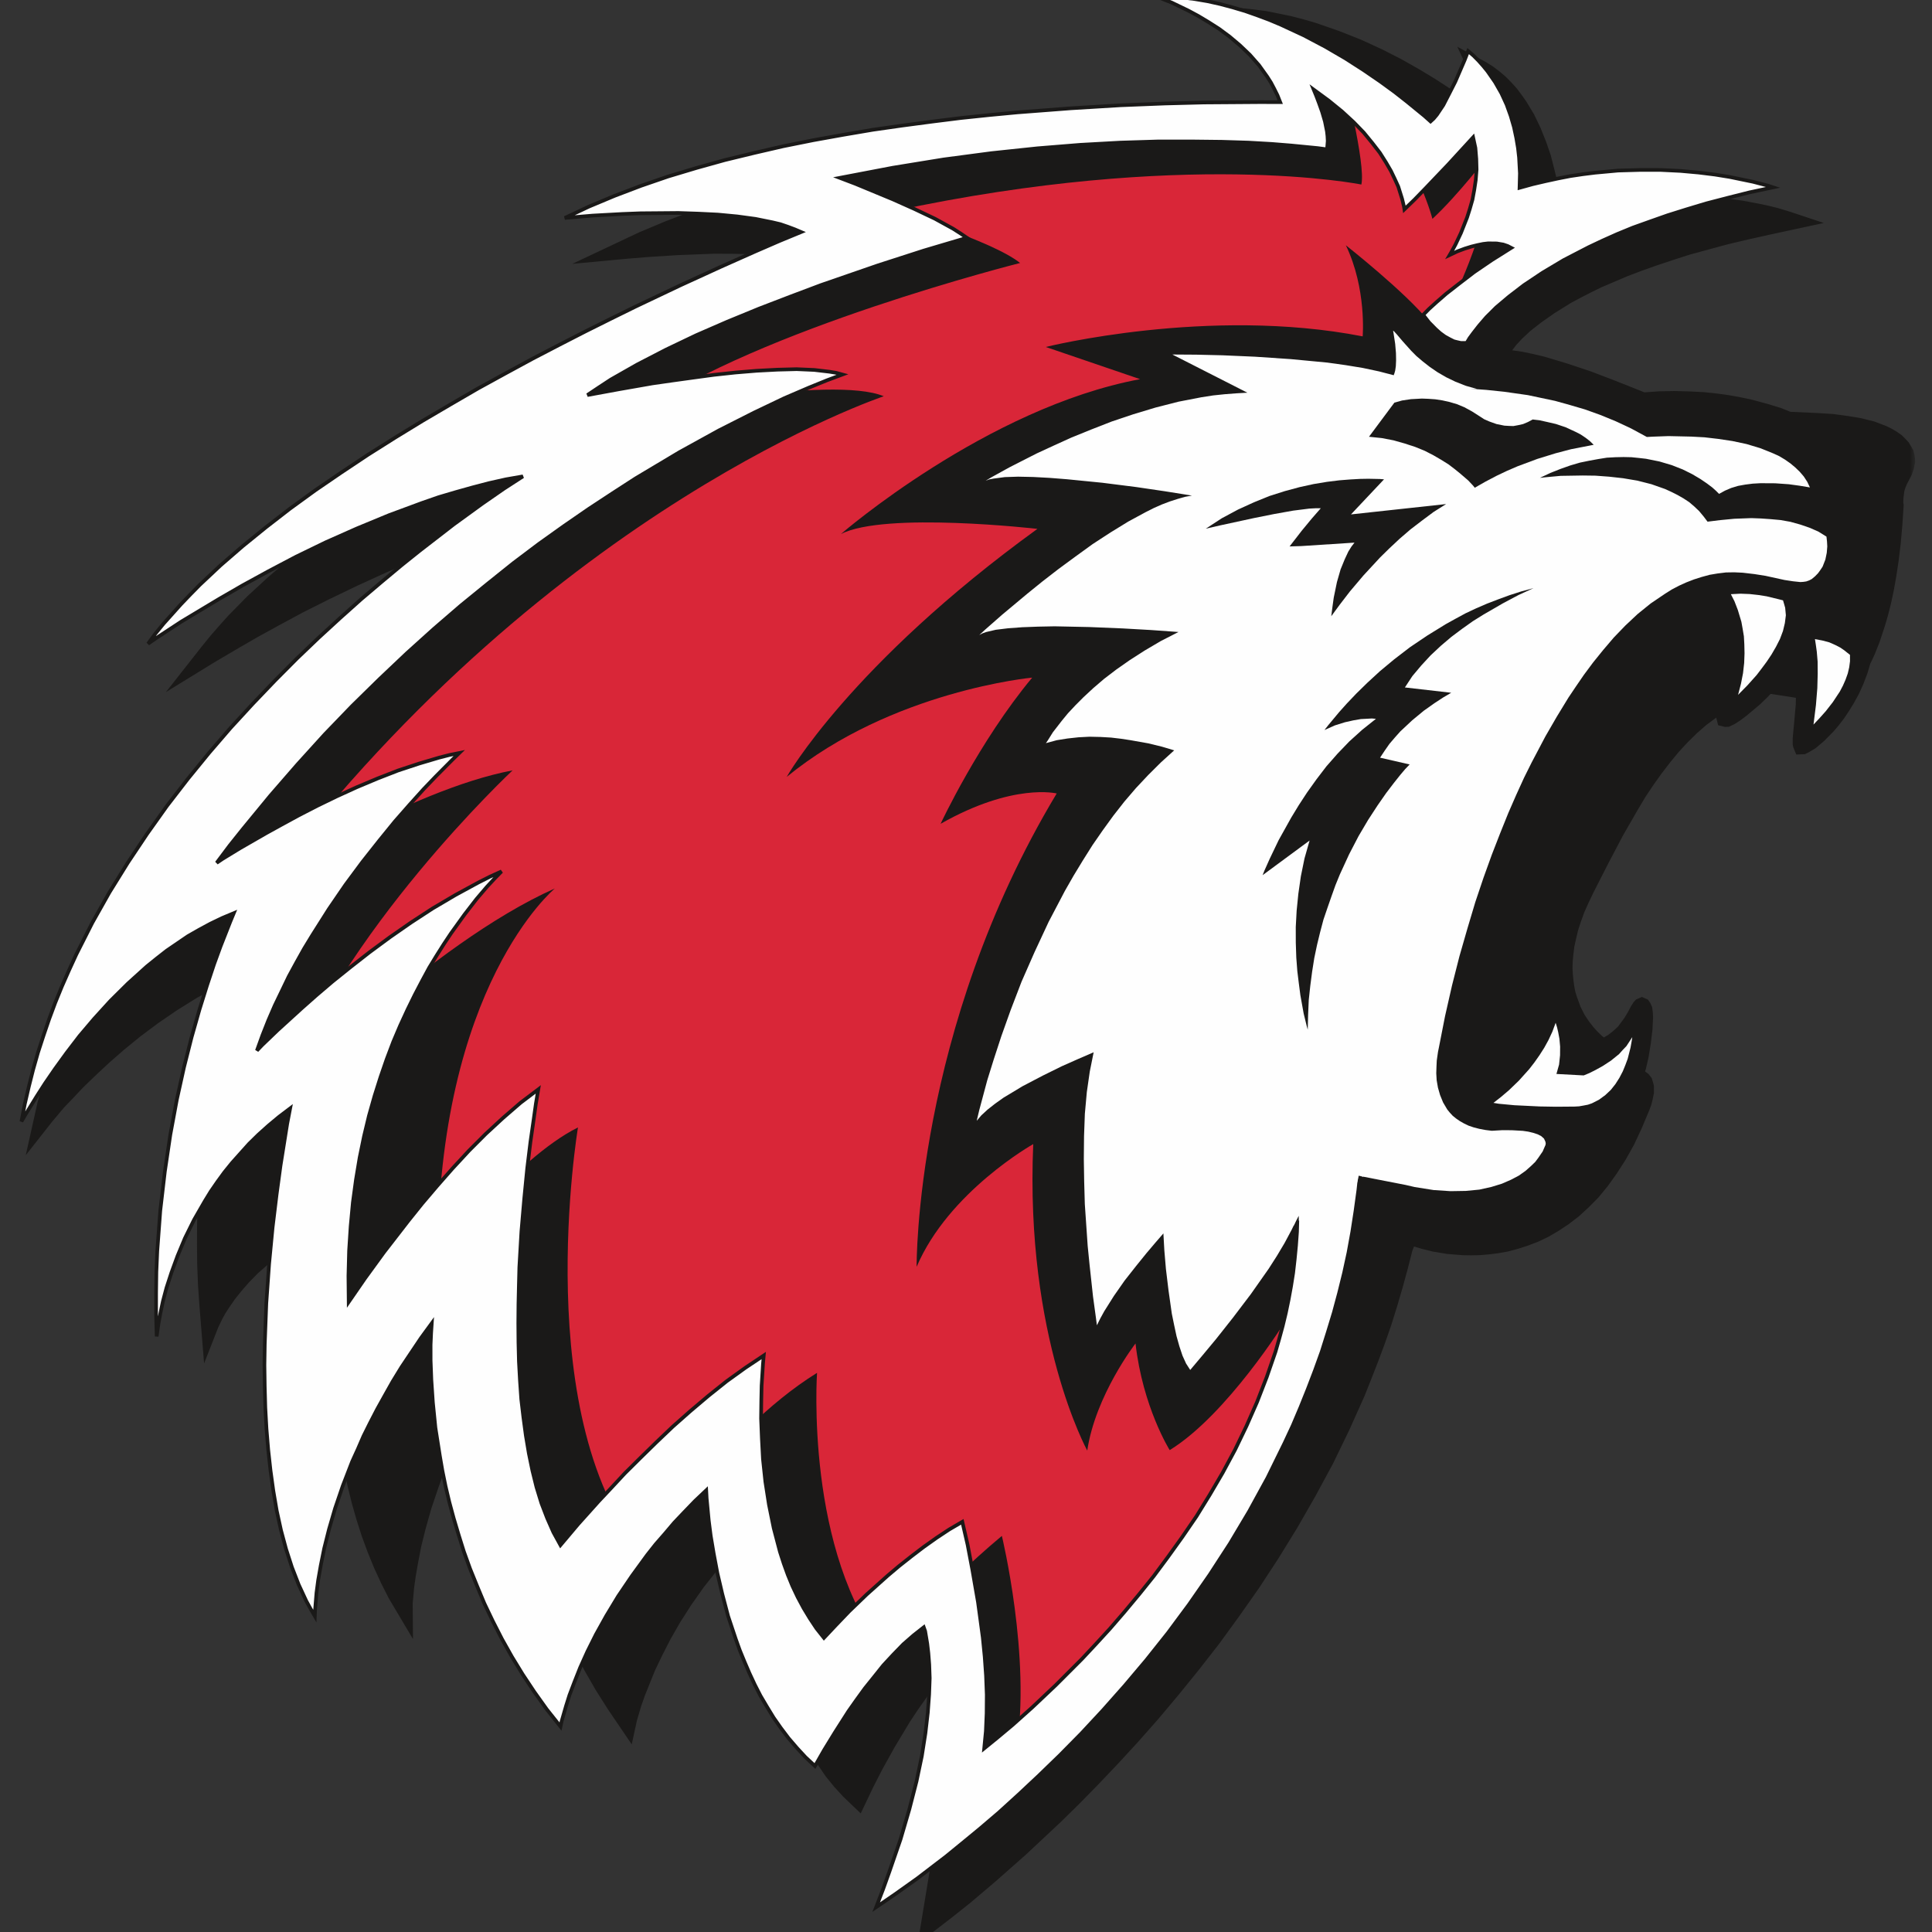
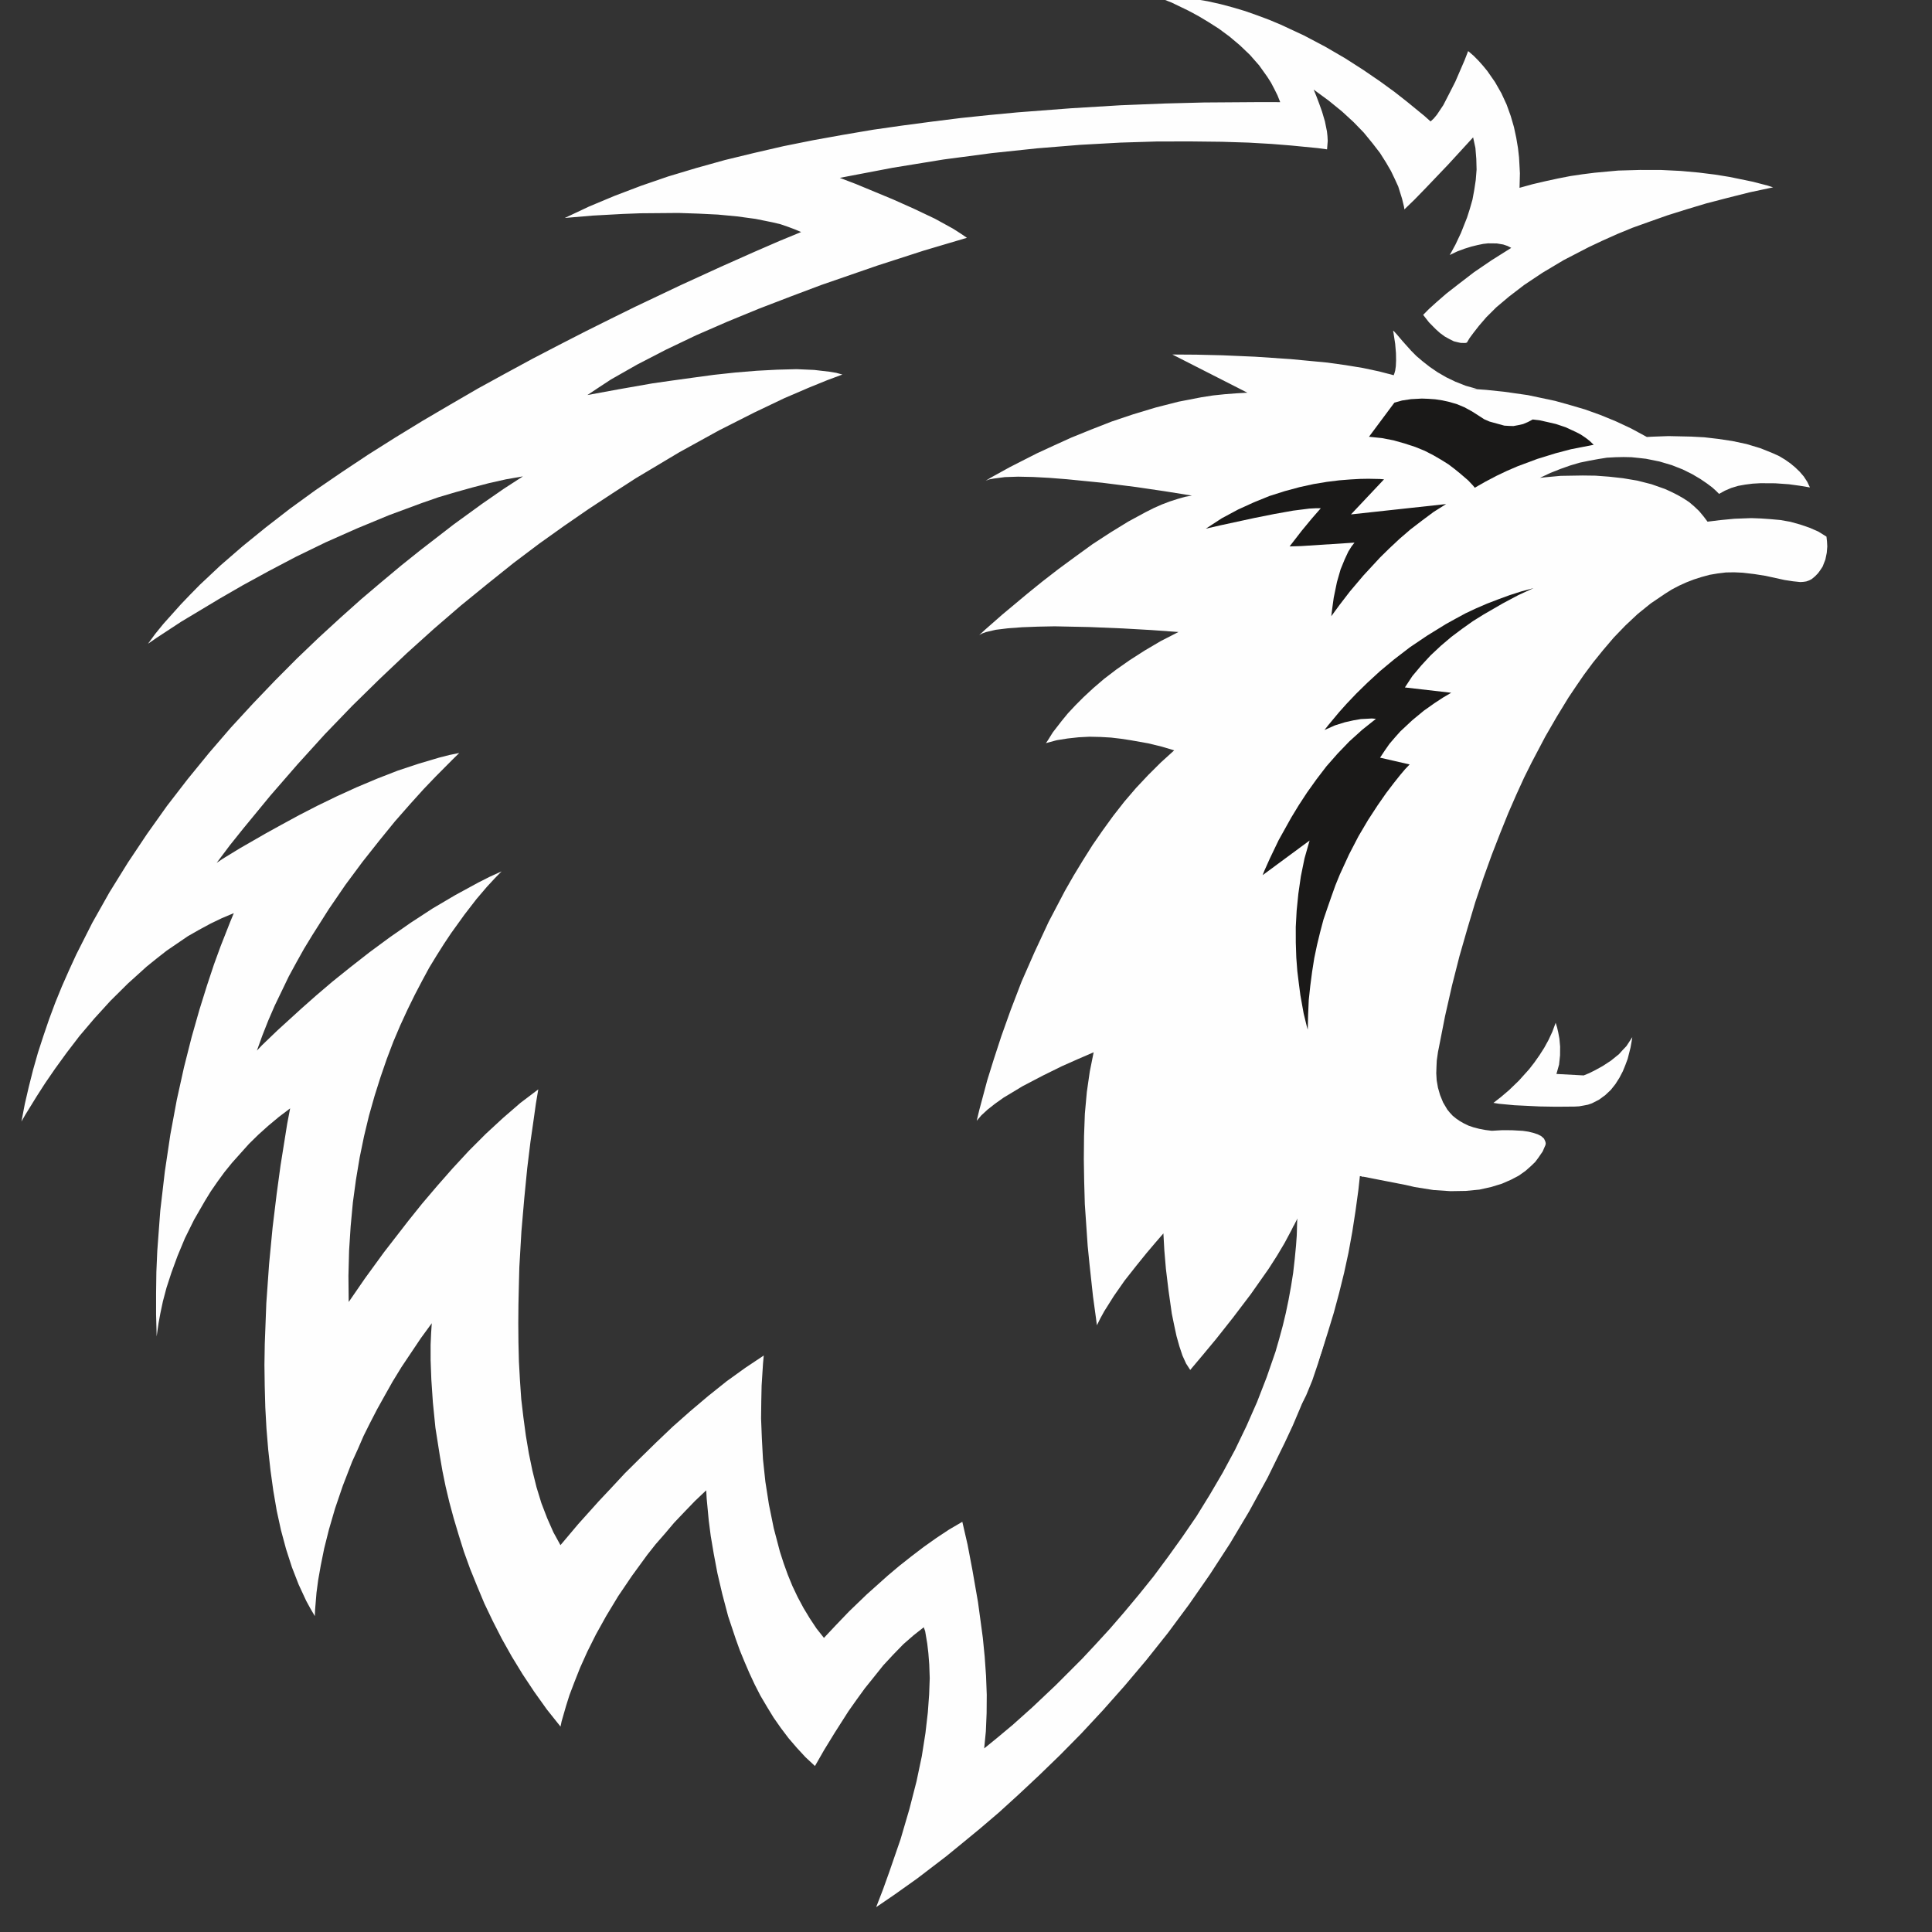
<svg xmlns="http://www.w3.org/2000/svg" xmlns:xlink="http://www.w3.org/1999/xlink" width="300px" height="300px" viewBox="0 0 300 300" version="1.1">
  <rect x="0" y="0" width="300" height="300" fill="#333333" stroke="none" />
  <title>club-lausanne</title>
  <desc>Created with Sketch.</desc>
  <defs>
-     <path id="path-1" d="M0.033,0.228 L294.384,0.228 L294.384,302.792 L0.033,302.792" />
-   </defs>
+     </defs>
  <g id="Page-2" stroke="none" stroke-width="1" fill="none" fill-rule="evenodd">
    <g id="9150-desktop" transform="translate(-393, -408)">
      <g id="club-lausanne" transform="translate(396, 407)">
        <g id="Group-3">
          <mask id="mask-2" fill="white">
            <use xlink:href="#path-1" />
          </mask>
          <g id="Clip-2" />
          <path d="M141.779,288.964 L143.08,279.952 L143.93,272.469 L144.493,266.433 L144.826,261.88 L144.925,259.507 L143.95,260.619 L142.389,262.504 L140.948,264.484 L139.548,266.466 L138.248,268.425 L135.927,272.29 L134.02,275.722 L132.618,278.461 L130.652,282.584 L127.92,279.97 L126.531,278.454 L125.214,276.833 L124.063,275.139 L122.944,273.429 L121.944,271.6 L121.022,269.758 L120.19,267.93 L119.445,266.003 L118.739,264.094 L117.611,260.259 L116.718,256.428 L116.021,252.724 L115.504,249.182 L115.193,245.892 L114.979,242.864 L114.881,240.309 L114.813,238.149 L114.815,238.101 L113.902,238.946 L112.435,240.348 L111.066,241.733 L108.577,244.557 L106.311,247.417 L104.341,250.211 L102.592,252.949 L101.107,255.546 L99.828,258.046 L98.722,260.35 L97.865,262.471 L97.124,264.323 L96.56,265.921 L95.898,268.167 L95.095,271.865 L91.388,266.406 L89.506,263.433 L87.79,260.451 L86.217,257.488 L84.801,254.598 L83.451,251.695 L82.29,248.806 L81.186,245.991 L80.26,243.172 L79.38,240.445 L78.649,237.763 L77.955,235.15 L76.912,230.152 L76.156,225.459 L75.692,221.106 L75.387,217.263 L75.294,213.776 L75.321,210.853 L75.336,210.49 L75.014,211 L72.378,215.635 L70.084,220.031 L68.134,224.226 L66.479,228.124 L65.123,231.857 L63.98,235.23 L63.093,238.375 L62.404,241.145 L61.92,243.653 L61.549,245.788 L61.299,247.586 L61.082,249.982 L61.129,255.513 L57.39,249.223 L56.197,246.868 L55.112,244.518 L54.098,242.035 L53.193,239.584 L52.365,237.004 L51.633,234.435 L50.989,231.821 L50.443,229.244 L49.932,226.661 L49.154,221.466 L48.566,216.443 L48.207,211.54 L48.009,206.972 L47.956,202.751 L47.98,198.996 L48.071,195.637 L48.332,191.345 L47.375,191.755 L44.827,193.076 L42.502,194.465 L40.453,195.882 L38.616,197.333 L37.002,198.754 L35.656,200.13 L34.474,201.493 L33.467,202.749 L32.657,203.926 L31.999,204.929 L31.509,205.826 L30.896,207.095 L28.69,212.722 L27.976,203.832 L27.743,200.507 L27.621,197.335 L27.586,194.244 L27.602,191.254 L27.677,188.345 L27.794,185.484 L28.008,182.817 L28.233,180.174 L28.545,177.659 L28.871,175.206 L29.245,172.94 L30.056,168.555 L30.933,164.659 L31.888,161.178 L32.807,158.137 L33.714,155.542 L34.52,153.368 L34.975,152.356 L34.316,152.622 L32.555,153.385 L30.885,154.174 L29.209,155.063 L27.596,155.933 L24.482,157.872 L21.535,159.891 L18.777,161.951 L16.23,164.03 L13.903,166.066 L11.781,168.051 L9.894,169.873 L8.304,171.559 L6.918,173.006 L5.1,175.17 L0.999,180.379 L2.811,172.256 L3.528,169.629 L4.315,166.997 L5.171,164.454 L6.121,161.959 L7.14,159.414 L8.219,156.974 L9.375,154.473 L10.59,152.064 L11.866,149.678 L13.191,147.294 L14.583,144.911 L16.033,142.624 L17.537,140.328 L19.065,138.09 L20.656,135.89 L22.275,133.653 L23.908,131.545 L27.319,127.306 L30.853,123.224 L34.417,119.348 L38.124,115.504 L41.795,111.931 L45.512,108.416 L49.199,105.11 L52.866,101.977 L56.474,98.965 L60.003,96.168 L63.378,93.552 L69.826,88.8 L75.458,84.899 L80.21,81.754 L80.646,81.48 L80.113,81.609 L77.478,82.329 L74.868,83.088 L72.292,83.943 L69.698,84.8 L67.117,85.747 L62.053,87.716 L57.159,89.813 L52.494,91.942 L48.098,94.058 L44.023,96.104 L40.323,98.098 L37.063,99.889 L34.25,101.513 L30.297,103.837 L22.765,108.465 L28.384,101.32 L29.688,99.718 L30.998,98.212 L32.386,96.659 L35.368,93.625 L38.632,90.615 L42.053,87.671 L45.641,84.765 L49.419,81.936 L53.372,79.124 L57.406,76.433 L61.544,73.767 L65.744,71.191 L70.005,68.646 L74.242,66.259 L78.528,63.909 L86.934,59.488 L95.053,55.439 L102.746,51.819 L109.736,48.648 L115.903,45.967 L124.939,42.276 L125.433,42.08 L124.58,41.811 L122.222,41.291 L119.618,40.909 L116.793,40.625 L113.862,40.476 L110.829,40.412 L107.863,40.398 L102.261,40.613 L97.577,40.913 L94.329,41.18 L85.865,41.972 L96.261,37.066 L100.28,35.384 L104.415,33.796 L108.63,32.344 L112.984,31.028 L117.477,29.782 L121.96,28.684 L126.534,27.619 L131.115,26.701 L135.72,25.858 L140.354,25.059 L144.906,24.41 L153.965,23.242 L162.637,22.365 L170.859,21.735 L178.496,21.277 L185.337,20.992 L191.325,20.85 L196.184,20.765 L199.901,20.787 L201.095,20.792 L201.001,20.562 L200.005,18.701 L198.833,16.875 L197.575,15.21 L196.226,13.596 L194.796,12.107 L193.366,10.734 L191.95,9.463 L190.526,8.352 L189.241,7.322 L186.973,5.783 L185.439,4.822 L180.306,2.039 L187.552,2.13 L189.595,2.252 L191.646,2.462 L193.634,2.721 L195.629,3.123 L197.532,3.519 L199.472,4.021 L201.329,4.561 L204.961,5.825 L208.414,7.194 L211.607,8.664 L214.609,10.197 L217.351,11.746 L219.851,13.255 L221.953,14.625 L223.769,15.861 L225.668,17.279 L225.798,16.215 L225.77,14.985 L225.627,13.877 L225.419,13.017 L225.196,12.35 L223.296,8.266 L227.792,10.673 L228.853,11.344 L229.868,12.112 L230.832,12.936 L231.694,13.811 L232.524,14.728 L233.238,15.683 L233.964,16.702 L235.203,18.749 L236.215,20.859 L237.07,22.992 L237.798,25.101 L238.321,27.148 L238.796,29.071 L239.076,30.814 L239.341,32.321 L239.494,33.915 L242.068,33.252 L245.958,32.452 L249.691,31.921 L253.192,31.596 L256.528,31.463 L259.666,31.473 L262.512,31.6 L265.116,31.825 L267.538,32.149 L269.605,32.533 L271.418,32.902 L272.986,33.284 L275.066,33.913 L280.193,35.623 L271.966,37.4 L268.519,38.166 L265.314,38.923 L262.233,39.759 L259.386,40.536 L256.723,41.395 L254.168,42.246 L251.818,43.08 L249.665,43.905 L247.623,44.774 L245.721,45.585 L244.003,46.426 L242.363,47.271 L240.932,48.036 L238.392,49.619 L236.283,51.098 L234.63,52.391 L233.374,53.564 L232.432,54.575 L231.804,55.406 L231.915,55.412 L233.415,55.621 L235.005,55.959 L236.756,56.37 L240.392,57.46 L243.989,58.662 L247.319,59.93 L250.044,61.005 L252.345,61.925 L254.589,61.765 L257.031,61.719 L259.314,61.779 L261.537,61.889 L263.604,62.107 L265.494,62.369 L267.239,62.686 L268.853,63.02 L271.556,63.745 L273.596,64.376 L274.841,64.877 L275.03,64.947 L279.337,65.141 L281.66,65.291 L283.918,65.595 L286.008,65.943 L288.044,66.45 L289.918,67.167 L290.757,67.578 L291.541,68.045 L292.324,68.597 L292.906,69.181 L293.39,69.705 L293.745,70.306 L294.093,70.906 L294.261,71.573 L294.352,72.102 L294.384,72.797 L294.155,73.849 L293.825,74.793 L293.081,76.214 L292.849,76.781 L292.706,77.263 L292.57,78.326 L292.538,79.064 L292.604,79.396 L292.394,82.583 L292.137,85.453 L291.821,88.07 L291.453,90.498 L291.066,92.677 L290.628,94.731 L290.168,96.542 L289.704,98.141 L288.844,100.741 L288.102,102.6 L287.586,103.722 L287.43,104.015 L286.963,105.578 L286.337,107.223 L285.656,108.731 L284.887,110.141 L284.1,111.42 L283.331,112.571 L282.527,113.618 L281.713,114.574 L280.237,116.072 L278.91,117.189 L277.857,117.816 L277.262,118.107 L275.925,118.165 L275.483,117.113 L275.369,116.64 L275.369,115.622 L275.602,113.125 L275.848,110.375 L275.866,109.352 L271.94,108.748 L271.359,109.343 L270.298,110.374 L268.171,112.157 L267.195,112.888 L266.312,113.451 L265.467,113.853 L264.842,113.873 L263.792,113.615 L263.516,112.526 L263.51,112.429 L261.963,113.569 L260.489,114.855 L259.044,116.279 L257.648,117.791 L256.332,119.39 L255.019,121.095 L253.747,122.881 L252.534,124.698 L251.353,126.672 L248.997,130.764 L246.725,135.084 L244.421,139.609 L243.666,141.19 L243.018,142.638 L242.489,144.087 L242.05,145.435 L241.736,146.752 L241.461,147.994 L241.316,149.18 L241.207,150.296 L241.179,151.326 L241.237,152.365 L241.337,153.334 L241.469,154.253 L241.634,155.088 L241.874,155.831 L242.417,157.32 L243.055,158.584 L243.767,159.651 L244.481,160.562 L245.136,161.269 L245.731,161.843 L246.039,162.09 L246.119,162.057 L246.725,161.692 L247.281,161.27 L247.787,160.834 L248.24,160.41 L248.593,159.938 L249.302,158.969 L249.826,158.077 L250.246,157.272 L250.668,156.609 L251.059,156.19 L251.959,155.805 L252.885,156.22 L253.258,156.742 L253.537,157.375 L253.644,158.139 L253.687,158.976 L253.596,160.847 L253.342,162.997 L252.991,165.148 L252.576,166.96 L252.45,167.375 L252.985,167.784 L253.476,168.402 L253.665,169.021 L253.819,169.584 L253.822,170.742 L253.611,171.764 L253.401,172.588 L253.096,173.408 L251.917,176.216 L250.721,178.771 L249.408,181.115 L248.045,183.23 L246.67,185.156 L245.212,186.934 L243.701,188.463 L242.177,189.863 L240.588,191.082 L239.05,192.104 L237.447,193.045 L235.861,193.801 L234.286,194.407 L232.721,194.91 L231.183,195.326 L229.668,195.598 L228.192,195.78 L226.769,195.899 L225.403,195.927 L224.074,195.904 L221.685,195.707 L219.539,195.353 L217.824,194.931 L216.566,194.555 L216.3,195.24 L215.577,198.076 L214.785,200.974 L213.948,203.829 L213.046,206.724 L212.073,209.516 L211.043,212.29 L209.974,215.027 L208.886,217.765 L206.505,223.075 L203.986,228.273 L202.618,230.799 L201.258,233.32 L198.446,238.224 L195.533,242.957 L192.524,247.556 L189.44,251.943 L186.305,256.256 L183.159,260.289 L179.981,264.211 L176.801,267.995 L173.646,271.561 L170.533,274.94 L167.5,278.128 L164.55,281.137 L161.675,283.956 L156.322,288.966 L151.608,293.131 L147.646,296.49 L144.674,298.851 L139.498,302.825 L141.779,288.964" id="Fill-1" fill="#1A1918" mask="url(#mask-2)" />
        </g>
        <path d="M215.256,184.996 L207.672,183.517 L206.92,188.594 L205.99,193.9 L204.803,200.169 L204.127,203.396 L203.358,206.675 L202.543,209.769 L201.669,212.694 L200.772,215.353 L199.826,217.654 L199.341,218.62 L198.847,219.46 L198.346,220.204 L197.835,220.771 L198.46,190.133 L197.533,192.022 L196.472,194.01 L195.279,196.013 L193.996,198.016 L191.236,201.942 L188.429,205.64 L185.867,208.88 L183.758,211.419 L181.816,213.726 L181.176,212.733 L180.616,211.502 L180.132,210.047 L179.686,208.456 L179.322,206.766 L178.958,204.983 L178.447,201.381 L178.042,198.029 L177.799,195.164 L177.651,192.524 L176.385,193.987 L175.031,195.584 L173.394,197.608 L171.62,199.862 L169.959,202.241 L168.464,204.615 L167.857,205.721 L167.327,206.79 L167.176,205.631 L166.723,202.325 L166.19,197.416 L165.894,194.46 L165.677,191.283 L165.45,187.975 L165.351,184.475 L165.295,180.973 L165.329,177.418 L165.456,173.948 L165.763,170.561 L166.22,167.395 L166.822,164.395 L164.45,165.423 L161.907,166.551 L158.929,168.019 L155.784,169.664 L152.826,171.447 L151.526,172.373 L150.359,173.289 L149.375,174.197 L148.663,175.037 L149.064,173.357 L150.297,168.753 L151.294,165.55 L152.487,161.897 L153.929,157.858 L155.62,153.449 L157.622,148.892 L159.835,144.141 L162.359,139.332 L163.716,136.959 L165.153,134.595 L166.648,132.221 L168.232,129.933 L169.858,127.688 L171.584,125.481 L173.397,123.364 L175.316,121.324 L177.27,119.38 L179.328,117.513 L177.411,116.94 L175.316,116.429 L172.591,115.945 L171.099,115.716 L169.518,115.529 L167.891,115.436 L166.182,115.397 L164.477,115.485 L162.779,115.671 L161.089,115.94 L159.406,116.396 L159.698,115.977 L160.482,114.718 L161.909,112.879 L162.836,111.752 L163.984,110.525 L165.264,109.243 L166.756,107.859 L168.437,106.418 L170.331,104.971 L172.414,103.512 L174.709,102.037 L177.236,100.548 L179.993,99.136 L175.749,98.832 L171.336,98.581 L166.154,98.367 L160.759,98.254 L158.156,98.305 L155.733,98.397 L153.536,98.557 L151.621,98.792 L150.108,99.147 L149.534,99.357 L149.057,99.611 L149.997,98.748 L152.617,96.448 L156.525,93.184 L158.847,91.304 L161.352,89.365 L163.988,87.426 L166.667,85.485 L169.448,83.676 L172.186,81.995 L174.846,80.552 L176.159,79.889 L177.429,79.328 L178.669,78.859 L179.855,78.477 L181.007,78.148 L182.081,77.953 L177.858,77.28 L173.423,76.627 L168.174,75.963 L162.658,75.415 L159.956,75.202 L157.433,75.066 L155.09,75.017 L153.03,75.084 L151.328,75.309 L150.619,75.437 L150.046,75.649 L151.049,75.055 L153.755,73.563 L155.724,72.559 L157.997,71.402 L160.538,70.229 L163.346,68.954 L166.421,67.705 L169.635,66.449 L172.987,65.324 L176.436,64.284 L179.981,63.377 L183.583,62.68 L185.371,62.403 L187.155,62.216 L188.942,62.077 L190.691,61.977 L179.045,56.048 L182.773,56.073 L186.825,56.169 L191.87,56.389 L197.419,56.763 L203.112,57.302 L205.915,57.693 L208.591,58.13 L211.134,58.671 L213.414,59.265 L213.533,58.941 L213.647,58.53 L213.744,57.85 L213.784,56.951 L213.764,55.824 L213.643,54.395 L213.37,52.612 L213.312,52.391 L213.406,52.389 L213.88,52.903 L214.791,53.976 L216.135,55.476 L216.939,56.284 L217.933,57.128 L219.007,57.968 L220.221,58.8 L221.566,59.581 L223,60.273 L224.605,60.905 L226.335,61.394 L225.257,61.359 L227.788,61.541 L230.587,61.833 L234.253,62.355 L236.299,62.788 L238.48,63.25 L240.762,63.886 L243.09,64.569 L245.477,65.424 L247.912,66.423 L250.308,67.546 L252.721,68.853 L253.613,68.806 L256.086,68.716 L259.632,68.795 L261.664,68.904 L263.788,69.151 L266.007,69.484 L268.197,69.95 L270.337,70.594 L272.312,71.388 L273.282,71.832 L274.16,72.36 L275.008,72.953 L275.759,73.579 L276.466,74.26 L277.093,74.991 L277.632,75.818 L278.045,76.688 L276.448,76.423 L274.778,76.194 L272.655,76.045 L270.362,76.032 L269.155,76.101 L267.996,76.249 L266.887,76.448 L265.823,76.771 L264.857,77.185 L263.936,77.689 L263.463,77.217 L262.899,76.708 L262.058,76.074 L261.028,75.373 L259.774,74.632 L258.295,73.896 L256.598,73.228 L254.677,72.659 L252.588,72.238 L251.504,72.115 L250.329,71.996 L249.109,71.969 L247.86,71.996 L246.515,72.068 L245.177,72.282 L243.794,72.535 L242.327,72.836 L240.828,73.277 L239.324,73.81 L237.736,74.438 L236.122,75.199 L236.968,75.109 L239.338,74.89 L242.758,74.835 L244.732,74.861 L246.852,75.017 L249.022,75.258 L251.245,75.631 L253.431,76.187 L255.541,76.93 L256.506,77.37 L257.48,77.858 L258.405,78.386 L259.293,78.969 L260.087,79.645 L260.849,80.371 L261.525,81.183 L262.147,82.005 L264.115,81.763 L266.308,81.552 L268.951,81.452 L270.438,81.508 L271.928,81.612 L273.461,81.751 L275.006,82.024 L276.507,82.441 L277.977,82.943 L279.353,83.543 L280.613,84.327 L280.697,85.086 L280.739,85.848 L280.659,86.839 L280.443,87.886 L280.013,88.989 L279.677,89.495 L279.303,90.014 L278.837,90.491 L278.32,90.921 L277.927,91.124 L277.484,91.282 L277.034,91.35 L276.548,91.381 L275.413,91.261 L274.099,91.061 L271.146,90.414 L269.426,90.143 L267.612,89.93 L266.305,89.869 L265.006,89.889 L263.71,90.048 L262.464,90.257 L261.224,90.596 L260.034,90.975 L258.843,91.437 L257.702,91.955 L256.567,92.552 L255.479,93.24 L253.311,94.711 L251.296,96.342 L249.407,98.112 L247.581,100.006 L245.933,101.94 L244.375,103.868 L242.95,105.785 L241.698,107.611 L240.542,109.331 L238.724,112.31 L236.956,115.37 L234.836,119.393 L233.662,121.75 L232.46,124.38 L231.216,127.228 L229.956,130.354 L228.652,133.706 L227.363,137.28 L226.084,141.079 L224.87,145.142 L223.622,149.482 L222.474,153.999 L221.388,158.78 L220.398,163.821 L220.294,164.319 L220.1,165.678 L220.056,166.621 L220.023,167.658 L220.084,168.733 L220.285,169.891 L220.615,171.039 L221.083,172.188 L221.727,173.277 L222.111,173.752 L222.586,174.266 L223.103,174.683 L223.707,175.099 L224.359,175.466 L225.048,175.795 L225.829,176.059 L226.697,176.283 L227.647,176.463 L228.645,176.588 L230.205,176.497 L231.742,176.501 L233.457,176.596 L234.309,176.721 L235.084,176.908 L235.773,177.136 L236.328,177.422 L236.752,177.805 L236.956,178.242 L237.02,178.51 L236.988,178.779 L236.706,179.426 L236.546,179.796 L235.876,180.775 L235.38,181.434 L234.694,182.093 L233.877,182.816 L232.842,183.549 L231.619,184.192 L230.213,184.805 L228.579,185.308 L226.712,185.723 L224.61,185.925 L222.236,185.964 L219.616,185.792 L216.67,185.323 L215.256,184.996" id="Fill-4" fill="#FEFEFE" />
-         <path d="M224.469,54.306 C224.469,54.306 230.036,45.868 238.892,41.836 C238.892,41.836 224.978,46.232 223.02,46.655 C223.02,46.655 229.973,32.256 228.099,25.166 C228.099,25.166 223.403,31.304 219.424,34.987 C219.424,34.987 216.43,22.971 205.58,12.639 C205.58,12.639 209.117,26.471 208.391,29.654 C208.391,29.654 181.035,24.086 135.732,33.782 C135.732,33.782 150.978,38.302 155.402,41.836 C155.402,41.836 114.702,52.089 96.488,65.032 C96.488,65.032 126.322,59.184 134.233,62.531 C134.233,62.531 82.903,79.565 38.916,137.631 C38.916,137.631 60.357,123.711 76.594,120.622 C76.594,120.622 49.572,145.909 40.785,171.242 C40.785,171.242 63.811,147.565 83.159,138.959 C83.159,138.959 64.924,153.972 64.954,196.753 C64.954,196.753 76.865,180.968 86.748,176.069 C86.748,176.069 79.046,222.055 97.337,242.77 C97.337,242.77 108.485,223.735 123.87,214.176 C123.87,214.176 121.93,242.152 134.688,257.679 C134.688,257.679 142.162,248.148 152.569,239.494 C152.569,239.494 157.147,258.389 154.815,272.672 C154.815,272.672 194.469,241.529 196.591,206.145 C196.591,206.145 187.543,220.696 178.631,226.174 C178.631,226.174 174.449,219.518 173.322,209.611 C173.322,209.611 167.113,217.629 165.827,226.24 C165.827,226.24 156.147,208.653 157.441,178.655 C157.441,178.655 144.315,186.021 139.333,197.707 C139.333,197.707 138.955,161.016 161.084,124.21 C161.084,124.21 154.345,122.509 143.054,128.922 C143.054,128.922 149.01,116.149 157.279,106.22 C157.279,106.22 135.504,108.253 119.159,121.637 C119.159,121.637 128.993,104.205 158.09,83.123 C158.09,83.123 134.398,80.404 127.578,83.926 C127.578,83.926 150.197,64.318 174.033,59.876 L159.388,54.878 C159.388,54.878 184.654,48.557 208.595,53.232 C208.595,53.232 209.227,45.83 205.984,39.086 C205.984,39.086 215.231,46.361 218.894,50.922 C221.356,53.976 224.469,54.306 224.469,54.306" id="Fill-5" fill="#D92638" />
        <path d="M250.458,162.048 L250.395,162.505 L250.183,163.688 L249.745,165.416 L249.386,166.379 L248.992,167.345 L248.461,168.362 L247.839,169.34 L247.129,170.234 L246.276,171.039 L245.278,171.77 L244.187,172.325 L243.568,172.538 L242.903,172.666 L242.191,172.791 L241.472,172.829 L238.598,172.852 L236.078,172.81 L232.159,172.619 L229.721,172.389 L228.901,172.252 L230.066,171.343 L231.314,170.283 L232.848,168.804 L234.457,167.013 L235.259,165.978 L236.051,164.852 L236.793,163.69 L237.452,162.49 L238.052,161.198 L238.561,159.819 L238.781,160.53 L238.958,161.284 L239.146,162.306 L239.255,163.516 L239.245,164.86 L239.092,166.307 L238.683,167.764 L242.916,167.991 L243.794,167.63 L244.713,167.17 L245.892,166.519 L247.152,165.691 L248.403,164.68 L248.95,164.067 L249.546,163.446 L250.003,162.749 L250.458,162.048" id="Fill-6" fill="#FEFEFE" />
        <path d="M235.118,92.327 L232.794,93.396 L230.347,94.698 L227.346,96.434 L225.696,97.463 L224.046,98.636 L222.366,99.894 L220.73,101.282 L219.149,102.761 L217.704,104.325 L216.315,105.977 L215.152,107.746 L222.343,108.572 L221.079,109.312 L219.734,110.194 L218.087,111.36 L216.283,112.85 L214.445,114.568 L213.6,115.516 L212.753,116.505 L212.005,117.579 L211.295,118.651 L215.89,119.705 L215.206,120.415 L214.449,121.31 L213.44,122.576 L212.226,124.171 L210.894,126.086 L209.436,128.324 L207.959,130.827 L206.491,133.65 L205.049,136.786 L204.374,138.439 L203.749,140.185 L203.127,141.972 L202.505,143.798 L201.985,145.763 L201.51,147.723 L201.08,149.77 L200.744,151.898 L200.461,154.07 L200.223,156.283 L200.123,158.58 L200.065,160.885 L199.893,160.262 L199.436,158.396 L198.923,155.547 L198.69,153.761 L198.448,151.803 L198.288,149.692 L198.21,147.359 L198.206,144.937 L198.343,142.406 L198.606,139.787 L198.997,137.07 L199.562,134.297 L200.352,131.516 L193.057,136.897 L193.33,136.21 L194.172,134.326 L195.545,131.463 L197.512,127.936 L198.667,126.038 L199.952,124.072 L201.418,122.019 L202.965,119.997 L204.7,118.022 L206.527,116.123 L208.539,114.306 L210.655,112.622 L210.024,112.565 L209.309,112.605 L208.323,112.656 L207.163,112.855 L205.829,113.154 L204.286,113.637 L202.662,114.357 L203.248,113.608 L204.896,111.629 L206.12,110.26 L207.608,108.697 L209.315,107.026 L211.285,105.214 L213.478,103.39 L215.938,101.501 L218.623,99.69 L221.5,97.917 L223.02,97.075 L224.591,96.224 L226.21,95.465 L227.881,94.742 L229.646,94.064 L231.403,93.419 L233.22,92.835 L235.118,92.327" id="Fill-7" fill="#1A1918" />
-         <path d="M244.468,70.067 L242.866,70.381 L240.956,70.753 L238.568,71.38 L235.732,72.255 L232.653,73.402 L230.985,74.122 L229.368,74.892 L227.658,75.791 L226.001,76.735 L225.763,76.435 L225.003,75.622 L223.678,74.481 L222.833,73.8 L221.899,73.09 L220.778,72.392 L219.574,71.692 L218.234,71.002 L216.768,70.404 L215.113,69.863 L213.383,69.374 L211.567,69.025 L209.575,68.819 L213.515,63.528 L214.709,63.189 L216.091,62.982 L217.79,62.89 L218.781,62.927 L219.863,63.004 L220.952,63.168 L222.089,63.421 L223.237,63.762 L224.381,64.235 L225.583,64.891 L226.75,65.637 L227.451,66.093 L228.277,66.455 L229.373,66.846 L230.599,67.094 L231.324,67.137 L231.998,67.158 L232.757,67.017 L233.509,66.846 L234.258,66.531 L234.997,66.137 L236.037,66.258 L237.181,66.51 L238.589,66.835 L240.098,67.339 L241.668,68.064 L242.451,68.468 L243.202,68.972 L243.853,69.475 L244.468,70.067" id="Fill-8" fill="#1A1918" />
+         <path d="M244.468,70.067 L242.866,70.381 L240.956,70.753 L238.568,71.38 L235.732,72.255 L232.653,73.402 L230.985,74.122 L229.368,74.892 L227.658,75.791 L226.001,76.735 L225.763,76.435 L225.003,75.622 L223.678,74.481 L222.833,73.8 L221.899,73.09 L220.778,72.392 L219.574,71.692 L218.234,71.002 L216.768,70.404 L215.113,69.863 L213.383,69.374 L211.567,69.025 L209.575,68.819 L213.515,63.528 L214.709,63.189 L216.091,62.982 L217.79,62.89 L218.781,62.927 L219.863,63.004 L220.952,63.168 L222.089,63.421 L223.237,63.762 L224.381,64.235 L225.583,64.891 L226.75,65.637 L227.451,66.093 L228.277,66.455 L230.599,67.094 L231.324,67.137 L231.998,67.158 L232.757,67.017 L233.509,66.846 L234.258,66.531 L234.997,66.137 L236.037,66.258 L237.181,66.51 L238.589,66.835 L240.098,67.339 L241.668,68.064 L242.451,68.468 L243.202,68.972 L243.853,69.475 L244.468,70.067" id="Fill-8" fill="#1A1918" />
        <path d="M203.72,96.682 L205.061,94.858 L206.613,92.84 L208.723,90.348 L211.313,87.549 L212.764,86.126 L214.346,84.647 L216.02,83.206 L217.787,81.852 L219.604,80.498 L221.552,79.271 L206.778,80.878 L211.912,75.43 L211.282,75.379 L209.481,75.342 L208.181,75.365 L206.658,75.45 L204.957,75.585 L203.042,75.822 L200.987,76.163 L198.81,76.639 L196.517,77.257 L194.122,78.018 L191.704,78.999 L189.248,80.121 L186.72,81.475 L184.243,83.09 L186.553,82.562 L191.835,81.419 L194.904,80.807 L197.8,80.291 L200.303,79.974 L201.327,79.919 L202.093,79.919 L200.694,81.521 L199.136,83.408 L197.246,85.848 L199.044,85.795 L207.325,85.258 L206.858,85.863 L206.363,86.656 L205.804,87.854 L205.166,89.414 L204.602,91.378 L204.104,93.791 L203.908,95.19 L203.72,96.682" id="Fill-9" fill="#1A1918" />
        <path d="M221.356,53.262 L220.611,52.718 L219.949,52.124 L218.898,51.06 L218.222,50.194 L217.987,49.891 L218.88,48.988 L220.034,47.94 L221.583,46.594 L223.561,45.053 L225.893,43.262 L228.621,41.406 L231.666,39.49 L231.107,39.201 L230.423,38.968 L229.427,38.801 L228.073,38.786 L227.313,38.872 L226.428,39.054 L225.495,39.283 L224.439,39.609 L223.295,40.034 L222.106,40.597 L222.354,40.175 L223.007,38.97 L223.856,37.173 L224.802,34.783 L225.227,33.456 L225.644,32 L225.921,30.499 L226.154,28.958 L226.284,27.332 L226.239,25.672 L226.101,23.974 L225.745,22.329 L221.878,26.544 L218.397,30.192 L216.652,31.988 L215.074,33.514 L215.006,33.067 L214.715,31.868 L214.12,29.968 L213.601,28.832 L212.995,27.564 L212.206,26.209 L211.272,24.734 L210.105,23.224 L208.763,21.586 L207.192,19.967 L205.392,18.311 L203.328,16.63 L200.987,14.912 L201.402,15.926 L201.818,17.024 L202.291,18.348 L202.734,19.85 L203.048,21.407 L203.127,22.121 L203.169,22.883 L203.115,23.563 L203.064,24.192 L201.614,23.997 L197.499,23.595 L194.479,23.352 L190.875,23.144 L186.729,23.015 L181.965,22.961 L176.708,22.967 L170.966,23.144 L164.736,23.489 L158.073,24.03 L150.967,24.78 L143.516,25.765 L135.629,27.048 L127.401,28.618 L129.881,29.563 L135.629,31.946 L138.945,33.428 L142.175,34.962 L144.996,36.513 L146.164,37.26 L147.143,37.926 L140.466,39.905 L133.265,42.231 L124.491,45.264 L119.731,47.057 L114.844,48.936 L109.922,50.959 L105.096,53.06 L100.409,55.299 L95.95,57.604 L91.853,59.934 L89.987,61.158 L88.208,62.343 L93.105,61.443 L98.309,60.53 L101.346,60.095 L104.553,59.652 L107.853,59.204 L111.203,58.843 L114.518,58.57 L117.701,58.403 L120.707,58.324 L123.451,58.445 L125.804,58.721 L126.848,58.893 L127.807,59.157 L125.426,60.045 L122.614,61.188 L118.789,62.831 L114.105,65.066 L108.639,67.833 L102.49,71.222 L95.703,75.275 L92.138,77.581 L88.406,80.033 L84.594,82.663 L80.703,85.438 L76.727,88.435 L72.686,91.672 L68.549,95.042 L64.385,98.633 L60.19,102.414 L55.959,106.421 L51.69,110.607 L47.436,115.018 L43.195,119.693 L38.968,124.557 L34.794,129.63 L32.688,132.261 L30.641,134.985 L31.591,134.345 L34.242,132.726 L38.298,130.393 L40.741,129.045 L43.406,127.596 L46.239,126.136 L49.263,124.669 L52.38,123.247 L55.587,121.898 L58.797,120.649 L62.065,119.57 L65.205,118.639 L66.799,118.231 L68.311,117.926 L67.332,118.882 L64.641,121.59 L62.78,123.534 L60.653,125.892 L58.329,128.538 L55.884,131.544 L53.281,134.835 L50.64,138.395 L48.058,142.167 L45.491,146.22 L44.215,148.314 L43.023,150.446 L41.839,152.621 L40.75,154.887 L39.661,157.145 L38.663,159.449 L37.754,161.749 L36.892,164.134 L37.705,163.279 L40.097,160.984 L43.816,157.595 L46.092,155.58 L48.628,153.419 L51.379,151.21 L54.355,148.883 L57.51,146.555 L60.802,144.265 L64.19,142.055 L67.712,139.979 L71.288,138.032 L73.08,137.127 L74.881,136.309 L73.818,137.396 L72.587,138.728 L70.98,140.614 L69.134,143.004 L67.045,145.907 L65.926,147.587 L64.808,149.355 L63.647,151.26 L62.547,153.296 L61.411,155.468 L60.277,157.779 L59.15,160.224 L58.075,162.754 L57.049,165.462 L56.086,168.257 L55.162,171.178 L54.295,174.243 L53.529,177.431 L52.848,180.742 L52.273,184.189 L51.794,187.719 L51.449,191.423 L51.206,195.213 L51.105,199.127 L51.146,203.173 L53.688,199.484 L56.619,195.457 L60.395,190.582 L62.541,187.906 L64.865,185.172 L67.279,182.427 L69.822,179.68 L72.421,177.078 L75.118,174.588 L77.826,172.244 L80.584,170.158 L80.211,172.381 L79.856,174.916 L79.367,178.314 L78.87,182.384 L78.408,187.085 L77.964,192.234 L77.642,197.778 L77.57,200.612 L77.504,203.533 L77.48,206.462 L77.504,209.42 L77.576,212.384 L77.738,215.343 L77.939,218.255 L78.276,221.109 L78.655,223.921 L79.119,226.683 L79.669,229.347 L80.305,231.918 L81.065,234.398 L81.959,236.726 L82.928,238.924 L84.028,240.93 L86.772,237.676 L89.95,234.135 L91.904,232.058 L94.026,229.776 L96.372,227.45 L98.846,225.027 L101.453,222.542 L104.15,220.154 L106.988,217.754 L109.829,215.483 L112.729,213.396 L115.595,211.484 L115.479,212.755 L115.263,216.174 L115.213,218.516 L115.179,221.258 L115.3,224.314 L115.474,227.582 L115.845,231.065 L116.4,234.627 L117.141,238.278 L118.107,241.953 L118.693,243.764 L119.327,245.521 L120.05,247.285 L120.864,248.999 L121.771,250.692 L122.748,252.307 L123.784,253.868 L124.941,255.33 L126.767,253.387 L128.848,251.216 L131.582,248.585 L134.84,245.67 L136.603,244.183 L138.497,242.685 L140.4,241.234 L142.384,239.824 L144.384,238.501 L146.429,237.305 L147.247,240.861 L147.999,244.818 L148.86,249.763 L149.231,252.481 L149.609,255.29 L149.901,258.241 L150.11,261.199 L150.223,264.157 L150.201,267.033 L150.084,269.825 L149.825,272.491 L151.843,270.85 L154.249,268.84 L157.296,266.115 L160.926,262.683 L165.018,258.59 L167.142,256.315 L169.352,253.905 L171.591,251.314 L173.869,248.583 L176.137,245.764 L178.361,242.766 L180.575,239.682 L182.784,236.459 L184.845,233.118 L186.862,229.679 L188.78,226.112 L190.556,222.426 L192.198,218.696 L193.694,214.839 L195.058,210.897 L195.624,208.934 L196.182,206.881 L196.662,204.881 L197.088,202.834 L197.47,200.742 L197.8,198.663 L198.042,196.532 L198.246,194.411 L198.4,192.293 L198.46,190.133 L208.292,182.408 L207.933,185.751 L207.48,189.056 L206.983,192.272 L206.396,195.499 L205.714,198.638 L204.939,201.775 L204.116,204.832 L203.197,207.847 L202.245,210.871 L201.19,213.799 L200.085,216.687 L198.938,219.538 L197.745,222.35 L196.455,225.113 L193.823,230.471 L190.963,235.694 L187.998,240.667 L184.845,245.521 L181.636,250.137 L178.368,254.545 L175.007,258.769 L171.628,262.771 L168.238,266.594 L164.889,270.193 L161.567,273.56 L158.319,276.704 L155.159,279.664 L152.111,282.438 L149.195,284.927 L146.444,287.191 L143.907,289.263 L139.417,292.696 L135.999,295.127 L133.79,296.639 L133.051,297.138 L134.118,294.377 L135.088,291.671 L136.841,286.588 L138.205,281.934 L139.317,277.604 L140.139,273.697 L140.703,270.11 L141.073,266.905 L141.277,264.104 L141.369,261.584 L141.295,259.474 L141.155,257.686 L140.982,256.216 L140.659,254.295 L140.442,253.682 L138.852,254.933 L137.259,256.324 L135.688,257.942 L134.155,259.593 L132.726,261.38 L131.294,263.161 L130,264.944 L128.748,266.718 L126.637,270.024 L124.983,272.72 L123.547,275.227 L122.086,273.866 L120.743,272.413 L119.448,270.906 L118.242,269.309 L117.124,267.712 L116.084,266.008 L115.086,264.318 L114.187,262.562 L113.373,260.816 L112.596,259.011 L111.876,257.254 L111.242,255.489 L110.063,251.96 L109.152,248.507 L108.395,245.265 L107.826,242.245 L107.36,239.483 L107.055,237.116 L106.73,233.675 L106.662,232.416 L104.906,234.08 L103.251,235.796 L101.678,237.452 L100.245,239.145 L98.803,240.795 L97.499,242.445 L95.117,245.714 L92.995,248.847 L91.143,251.909 L89.543,254.783 L88.204,257.46 L87.083,259.949 L86.174,262.246 L85.425,264.219 L84.892,265.912 L84.207,268.29 L84.036,269.103 L81.909,266.433 L79.964,263.708 L78.152,260.978 L76.477,258.237 L74.933,255.487 L73.527,252.735 L72.208,249.977 L71.067,247.244 L69.984,244.567 L69.029,241.92 L68.214,239.318 L67.448,236.749 L66.768,234.231 L66.188,231.787 L65.698,229.388 L65.3,227.073 L64.612,222.703 L64.218,218.774 L63.979,215.236 L63.866,212.231 L63.864,209.807 L63.944,208.002 L64.046,206.471 L62.372,208.761 L60.835,211.05 L59.338,213.286 L57.973,215.515 L56.749,217.69 L55.56,219.826 L54.462,221.948 L53.448,223.985 L52.57,226.01 L51.686,227.946 L50.228,231.713 L49.027,235.238 L48.083,238.48 L47.341,241.436 L46.808,244.073 L46.4,246.391 L46.144,248.327 L45.924,250.997 L45.888,251.946 L45.197,250.766 L44.552,249.588 L43.376,247.053 L42.33,244.36 L41.419,241.538 L40.632,238.613 L39.972,235.592 L39.439,232.476 L39.002,229.313 L38.647,226.095 L38.377,222.83 L38.197,219.558 L38.107,216.236 L38.061,212.957 L38.112,209.719 L38.353,203.37 L38.785,197.276 L39.33,191.591 L39.95,186.48 L40.558,181.997 L41.6,175.47 L42.054,173.108 L40.326,174.416 L38.653,175.81 L37.111,177.197 L35.659,178.621 L34.347,180.085 L33.032,181.555 L31.854,183.007 L30.761,184.504 L29.726,186.004 L28.815,187.488 L27.131,190.41 L25.714,193.272 L24.565,196.032 L23.625,198.596 L22.851,200.973 L22.294,203.075 L21.9,204.937 L21.623,206.439 L21.459,207.562 L21.329,208.523 L21.236,205.113 L21.237,201.784 L21.281,198.499 L21.421,195.259 L21.888,188.987 L22.594,182.932 L23.451,177.176 L24.455,171.769 L25.572,166.722 L26.759,162.031 L27.967,157.784 L29.153,153.987 L30.232,150.738 L31.252,147.941 L32.754,144.126 L33.306,142.792 L31.466,143.564 L29.666,144.432 L27.925,145.372 L26.175,146.371 L24.532,147.491 L22.886,148.614 L21.332,149.831 L19.784,151.08 L16.872,153.711 L14.141,156.418 L11.64,159.163 L9.36,161.847 L7.344,164.478 L5.545,166.961 L4.007,169.2 L2.723,171.196 L0.943,174.081 L0.329,175.149 L0.854,172.419 L1.476,169.74 L2.142,167.101 L2.895,164.452 L3.744,161.843 L4.635,159.234 L5.575,156.709 L6.607,154.179 L7.726,151.643 L8.85,149.199 L11.325,144.303 L13.988,139.575 L16.844,134.969 L19.835,130.492 L22.923,126.15 L26.153,121.966 L29.484,117.885 L32.822,114.011 L36.26,110.274 L39.704,106.676 L43.108,103.253 L46.49,100.017 L49.827,96.955 L53.085,94.043 L56.264,91.348 L59.314,88.802 L62.202,86.489 L67.46,82.424 L71.874,79.22 L75.248,76.883 L78.201,74.97 L75.572,75.428 L72.952,76.015 L70.341,76.697 L67.732,77.428 L65.119,78.2 L62.519,79.104 L57.409,80.996 L52.395,83.071 L47.567,85.214 L42.975,87.443 L38.687,89.699 L34.676,91.894 L31.065,93.978 L25.143,97.532 L21.321,100.038 L19.983,100.96 L21.114,99.417 L22.376,97.866 L25.089,94.837 L26.534,93.329 L28.026,91.811 L31.231,88.8 L34.664,85.825 L38.277,82.892 L42.028,79.986 L45.964,77.128 L50.036,74.344 L54.154,71.604 L58.371,68.943 L62.63,66.339 L66.943,63.808 L71.215,61.327 L75.489,58.983 L79.727,56.684 L83.876,54.528 L87.899,52.466 L91.835,50.504 L95.644,48.628 L102.693,45.281 L108.926,42.428 L114.105,40.123 L118.003,38.431 L121.395,37.031 L120.375,36.599 L119.323,36.205 L118.175,35.812 L116.951,35.522 L114.317,34.989 L111.464,34.603 L108.477,34.32 L105.416,34.17 L102.354,34.068 L99.301,34.094 L96.43,34.118 L93.693,34.222 L89.032,34.477 L84.695,34.846 L88.463,33.072 L92.421,31.415 L96.556,29.844 L100.746,28.402 L105.123,27.088 L109.546,25.855 L114.075,24.756 L118.645,23.701 L123.266,22.772 L127.893,21.939 L132.528,21.15 L137.121,20.494 L141.715,19.885 L146.223,19.321 L150.65,18.859 L154.98,18.449 L163.306,17.812 L171.008,17.345 L177.914,17.07 L183.926,16.915 L192.599,16.854 L195.788,16.861 L195.368,15.804 L194.867,14.796 L194.362,13.835 L193.78,12.919 L192.514,11.147 L191.077,9.512 L189.515,8.023 L187.907,6.668 L186.27,5.459 L184.643,4.421 L183.057,3.473 L181.538,2.657 L178.952,1.408 L177.16,0.698 L176.513,0.413 L178.54,0.487 L180.521,0.604 L182.514,0.853 L184.513,1.192 L186.469,1.627 L188.429,2.151 L190.345,2.72 L192.23,3.385 L194.107,4.087 L195.899,4.842 L199.451,6.493 L202.779,8.249 L205.888,10.059 L208.729,11.882 L211.342,13.671 L213.585,15.306 L215.511,16.819 L218.195,19.014 L219.136,19.857 L219.608,19.427 L220.117,18.82 L221.118,17.323 L222.047,15.519 L222.985,13.674 L224.421,10.352 L224.973,8.929 L225.817,9.653 L226.576,10.419 L227.302,11.236 L227.969,12.053 L229.145,13.745 L230.137,15.481 L230.949,17.242 L231.582,19.002 L232.084,20.724 L232.446,22.416 L232.71,23.978 L232.877,25.448 L233.012,27.911 L232.97,29.53 L232.952,30.164 L234.988,29.601 L236.988,29.134 L238.943,28.71 L240.853,28.338 L242.775,28.053 L244.647,27.818 L248.265,27.485 L251.678,27.388 L254.916,27.392 L257.977,27.542 L260.779,27.796 L263.309,28.11 L265.577,28.476 L269.21,29.226 L271.492,29.82 L272.323,30.091 L268.671,30.867 L265.215,31.737 L261.938,32.588 L258.843,33.52 L255.92,34.438 L253.19,35.402 L250.546,36.348 L248.13,37.34 L245.85,38.36 L243.701,39.374 L239.813,41.386 L236.505,43.359 L233.645,45.269 L231.314,47.057 L229.331,48.732 L227.801,50.255 L226.66,51.58 L225.781,52.706 L225.193,53.5 L224.78,54.193 L224.557,54.255 L223.838,54.25 L223.335,54.141 L222.745,53.994 L222.101,53.67 L221.356,53.262" id="Fill-10" fill="#FEFEFE" />
-         <path d="M221.356,53.262 L220.611,52.718 L219.949,52.124 L218.898,51.06 L218.222,50.194 L217.987,49.891 L218.88,48.988 L220.034,47.94 L221.583,46.594 L223.561,45.053 L225.893,43.262 L228.621,41.406 L231.666,39.49 L231.107,39.201 L230.423,38.968 L229.427,38.801 L228.073,38.786 L227.313,38.872 L226.428,39.054 L225.495,39.283 L224.439,39.609 L223.295,40.034 L222.106,40.597 L222.354,40.175 L223.007,38.97 L223.856,37.173 L224.802,34.783 L225.227,33.456 L225.644,32 L225.921,30.499 L226.154,28.958 L226.284,27.332 L226.239,25.672 L226.101,23.974 L225.745,22.329 L221.878,26.544 L218.397,30.192 L216.652,31.988 L215.074,33.514 L215.006,33.067 L214.715,31.868 L214.12,29.968 L213.601,28.832 L212.995,27.564 L212.206,26.209 L211.272,24.734 L210.105,23.224 L208.763,21.586 L207.192,19.967 L205.392,18.311 L203.328,16.63 L200.987,14.912 L201.402,15.926 L201.818,17.024 L202.291,18.348 L202.734,19.85 L203.048,21.407 L203.127,22.121 L203.169,22.883 L203.115,23.563 L203.064,24.192 L201.614,23.997 L197.499,23.595 L194.479,23.352 L190.875,23.144 L186.729,23.015 L181.965,22.961 L176.708,22.967 L170.966,23.144 L164.736,23.489 L158.073,24.03 L150.967,24.78 L143.516,25.765 L135.629,27.048 L127.401,28.618 L129.881,29.563 L135.629,31.946 L138.945,33.428 L142.175,34.962 L144.996,36.513 L146.164,37.26 L147.143,37.926 L140.466,39.905 L133.265,42.231 L124.491,45.264 L119.731,47.057 L114.844,48.936 L109.922,50.959 L105.096,53.06 L100.409,55.299 L95.95,57.604 L91.853,59.934 L89.987,61.158 L88.208,62.343 L93.105,61.443 L98.309,60.53 L101.346,60.095 L104.553,59.652 L107.853,59.204 L111.203,58.843 L114.518,58.57 L117.701,58.403 L120.707,58.324 L123.451,58.445 L125.804,58.721 L126.848,58.893 L127.807,59.157 L125.426,60.045 L122.614,61.188 L118.789,62.831 L114.105,65.066 L108.639,67.833 L102.49,71.222 L95.703,75.275 L92.138,77.581 L88.406,80.033 L84.594,82.663 L80.703,85.438 L76.727,88.435 L72.686,91.672 L68.549,95.042 L64.385,98.633 L60.19,102.414 L55.959,106.421 L51.69,110.607 L47.436,115.018 L43.195,119.693 L38.968,124.557 L34.794,129.63 L32.688,132.261 L30.641,134.985 L31.591,134.345 L34.242,132.726 L38.298,130.393 L40.741,129.045 L43.406,127.596 L46.239,126.136 L49.263,124.669 L52.38,123.247 L55.587,121.898 L58.797,120.649 L62.065,119.57 L65.205,118.639 L66.799,118.231 L68.311,117.926 L67.332,118.882 L64.641,121.59 L62.78,123.534 L60.653,125.892 L58.329,128.538 L55.884,131.544 L53.281,134.835 L50.64,138.395 L48.058,142.167 L45.491,146.22 L44.215,148.314 L43.023,150.446 L41.839,152.621 L40.75,154.887 L39.661,157.145 L38.663,159.449 L37.754,161.749 L36.892,164.134 L37.705,163.279 L40.097,160.984 L43.816,157.595 L46.092,155.58 L48.628,153.419 L51.379,151.21 L54.355,148.883 L57.51,146.555 L60.802,144.265 L64.19,142.055 L67.712,139.979 L71.288,138.032 L73.08,137.127 L74.881,136.309 L73.818,137.396 L72.587,138.728 L70.98,140.614 L69.134,143.004 L67.045,145.907 L65.926,147.587 L64.808,149.355 L63.647,151.26 L62.547,153.296 L61.411,155.468 L60.277,157.779 L59.15,160.224 L58.075,162.754 L57.049,165.462 L56.086,168.257 L55.162,171.178 L54.295,174.243 L53.529,177.431 L52.848,180.742 L52.273,184.189 L51.794,187.719 L51.449,191.423 L51.206,195.213 L51.105,199.127 L51.146,203.173 L53.688,199.484 L56.619,195.457 L60.395,190.582 L62.541,187.906 L64.865,185.172 L67.279,182.427 L69.822,179.68 L72.421,177.078 L75.118,174.588 L77.826,172.244 L80.584,170.158 L80.211,172.381 L79.856,174.916 L79.367,178.314 L78.87,182.384 L78.408,187.085 L77.964,192.234 L77.642,197.778 L77.57,200.612 L77.504,203.533 L77.48,206.462 L77.504,209.42 L77.576,212.384 L77.738,215.343 L77.939,218.255 L78.276,221.109 L78.655,223.921 L79.119,226.683 L79.669,229.347 L80.305,231.918 L81.065,234.398 L81.959,236.726 L82.928,238.924 L84.028,240.93 L86.772,237.676 L89.95,234.135 L91.904,232.058 L94.026,229.776 L96.372,227.45 L98.846,225.027 L101.453,222.542 L104.15,220.154 L106.988,217.754 L109.829,215.483 L112.729,213.396 L115.595,211.484 L115.479,212.755 L115.263,216.174 L115.213,218.516 L115.179,221.258 L115.3,224.314 L115.474,227.582 L115.845,231.065 L116.4,234.627 L117.141,238.278 L118.107,241.953 L118.693,243.764 L119.327,245.521 L120.05,247.285 L120.864,248.999 L121.771,250.692 L122.748,252.307 L123.784,253.868 L124.941,255.33 L126.767,253.387 L128.848,251.216 L131.582,248.585 L134.84,245.67 L136.603,244.183 L138.497,242.685 L140.4,241.234 L142.384,239.824 L144.384,238.501 L146.429,237.305 L147.247,240.861 L147.999,244.818 L148.86,249.763 L149.231,252.481 L149.609,255.29 L149.901,258.241 L150.11,261.199 L150.223,264.157 L150.201,267.033 L150.084,269.825 L149.825,272.491 L151.843,270.85 L154.249,268.84 L157.296,266.115 L160.926,262.683 L165.018,258.59 L167.142,256.315 L169.352,253.905 L171.591,251.314 L173.869,248.583 L176.137,245.764 L178.361,242.766 L180.575,239.682 L182.784,236.459 L184.845,233.118 L186.862,229.679 L188.78,226.112 L190.556,222.426 L192.198,218.696 L193.694,214.839 L195.058,210.897 L195.624,208.934 L196.182,206.881 L196.662,204.881 L197.088,202.834 L197.47,200.742 L197.8,198.663 L198.042,196.532 L198.246,194.411 L198.4,192.293 L198.46,190.133 L208.292,182.408 L207.933,185.751 L207.48,189.056 L206.983,192.272 L206.396,195.499 L205.714,198.638 L204.939,201.775 L204.116,204.832 L203.197,207.847 L202.245,210.871 L201.19,213.799 L200.085,216.687 L198.938,219.538 L197.745,222.35 L196.455,225.113 L193.823,230.471 L190.963,235.694 L187.998,240.667 L184.845,245.521 L181.636,250.137 L178.368,254.545 L175.007,258.769 L171.628,262.771 L168.238,266.594 L164.889,270.193 L161.567,273.56 L158.319,276.704 L155.159,279.664 L152.111,282.438 L149.195,284.927 L146.444,287.191 L143.907,289.263 L139.417,292.696 L135.999,295.127 L133.79,296.639 L133.051,297.138 L134.118,294.377 L135.088,291.671 L136.841,286.588 L138.205,281.934 L139.317,277.604 L140.139,273.697 L140.703,270.11 L141.073,266.905 L141.277,264.104 L141.369,261.584 L141.295,259.474 L141.155,257.686 L140.982,256.216 L140.659,254.295 L140.442,253.682 L138.852,254.933 L137.259,256.324 L135.688,257.942 L134.155,259.593 L132.726,261.38 L131.294,263.161 L130,264.944 L128.748,266.718 L126.637,270.024 L124.983,272.72 L123.547,275.227 L122.086,273.866 L120.743,272.413 L119.448,270.906 L118.242,269.309 L117.124,267.712 L116.084,266.008 L115.086,264.318 L114.187,262.562 L113.373,260.816 L112.596,259.011 L111.876,257.254 L111.242,255.489 L110.063,251.96 L109.152,248.507 L108.395,245.265 L107.826,242.245 L107.36,239.483 L107.055,237.116 L106.73,233.675 L106.662,232.416 L104.906,234.08 L103.251,235.796 L101.678,237.452 L100.245,239.145 L98.803,240.795 L97.499,242.445 L95.117,245.714 L92.995,248.847 L91.143,251.909 L89.543,254.783 L88.204,257.46 L87.083,259.949 L86.174,262.246 L85.425,264.219 L84.892,265.912 L84.207,268.29 L84.036,269.103 L81.909,266.433 L79.964,263.708 L78.152,260.978 L76.477,258.237 L74.933,255.487 L73.527,252.735 L72.208,249.977 L71.067,247.244 L69.984,244.567 L69.029,241.92 L68.214,239.318 L67.448,236.749 L66.768,234.231 L66.188,231.787 L65.698,229.388 L65.3,227.073 L64.612,222.703 L64.218,218.774 L63.979,215.236 L63.866,212.231 L63.864,209.807 L63.944,208.002 L64.046,206.471 L62.372,208.761 L60.835,211.05 L59.338,213.286 L57.973,215.515 L56.749,217.69 L55.56,219.826 L54.462,221.948 L53.448,223.985 L52.57,226.01 L51.686,227.946 L50.228,231.713 L49.027,235.238 L48.083,238.48 L47.341,241.436 L46.808,244.073 L46.4,246.391 L46.144,248.327 L45.924,250.997 L45.888,251.946 L45.197,250.766 L44.552,249.588 L43.376,247.053 L42.33,244.36 L41.419,241.538 L40.632,238.613 L39.972,235.592 L39.439,232.476 L39.002,229.313 L38.647,226.095 L38.377,222.83 L38.197,219.558 L38.107,216.236 L38.061,212.957 L38.112,209.719 L38.353,203.37 L38.785,197.276 L39.33,191.591 L39.95,186.48 L40.558,181.997 L41.6,175.47 L42.054,173.108 L40.326,174.416 L38.653,175.81 L37.111,177.197 L35.659,178.621 L34.347,180.085 L33.032,181.555 L31.854,183.007 L30.761,184.504 L29.726,186.004 L28.815,187.488 L27.131,190.41 L25.714,193.272 L24.565,196.032 L23.625,198.596 L22.851,200.973 L22.294,203.075 L21.9,204.937 L21.623,206.439 L21.459,207.562 L21.329,208.523 L21.236,205.113 L21.237,201.784 L21.281,198.499 L21.421,195.259 L21.888,188.987 L22.594,182.932 L23.451,177.176 L24.455,171.769 L25.572,166.722 L26.759,162.031 L27.967,157.784 L29.153,153.987 L30.232,150.738 L31.252,147.941 L32.754,144.126 L33.306,142.792 L31.466,143.564 L29.666,144.432 L27.925,145.372 L26.175,146.371 L24.532,147.491 L22.886,148.614 L21.332,149.831 L19.784,151.08 L16.872,153.711 L14.141,156.418 L11.64,159.163 L9.36,161.847 L7.344,164.478 L5.545,166.961 L4.007,169.2 L2.723,171.196 L0.943,174.081 L0.329,175.149 L0.854,172.419 L1.476,169.74 L2.142,167.101 L2.895,164.452 L3.744,161.843 L4.635,159.234 L5.575,156.709 L6.607,154.179 L7.726,151.643 L8.85,149.199 L11.325,144.303 L13.988,139.575 L16.844,134.969 L19.835,130.492 L22.923,126.15 L26.153,121.966 L29.484,117.885 L32.822,114.011 L36.26,110.274 L39.704,106.676 L43.108,103.253 L46.49,100.017 L49.827,96.955 L53.085,94.043 L56.264,91.348 L59.314,88.802 L62.202,86.489 L67.46,82.424 L71.874,79.22 L75.248,76.883 L78.201,74.97 L75.572,75.428 L72.952,76.015 L70.341,76.697 L67.732,77.428 L65.119,78.2 L62.519,79.104 L57.409,80.996 L52.395,83.071 L47.567,85.214 L42.975,87.443 L38.687,89.699 L34.676,91.894 L31.065,93.978 L25.143,97.532 L21.321,100.038 L19.983,100.96 L21.114,99.417 L22.376,97.866 L25.089,94.837 L26.534,93.329 L28.026,91.811 L31.231,88.8 L34.664,85.825 L38.277,82.892 L42.028,79.986 L45.964,77.128 L50.036,74.344 L54.154,71.604 L58.371,68.943 L62.63,66.339 L66.943,63.808 L71.215,61.327 L75.489,58.983 L79.727,56.684 L83.876,54.528 L87.899,52.466 L91.835,50.504 L95.644,48.628 L102.693,45.281 L108.926,42.428 L114.105,40.123 L118.003,38.431 L121.395,37.031 L120.375,36.599 L119.323,36.205 L118.175,35.812 L116.951,35.522 L114.317,34.989 L111.464,34.603 L108.477,34.32 L105.416,34.17 L102.354,34.068 L99.301,34.094 L96.43,34.118 L93.693,34.222 L89.032,34.477 L84.695,34.846 L88.463,33.072 L92.421,31.415 L96.556,29.844 L100.746,28.402 L105.123,27.088 L109.546,25.855 L114.075,24.756 L118.645,23.701 L123.266,22.772 L127.893,21.939 L132.528,21.15 L137.121,20.494 L141.715,19.885 L146.223,19.321 L150.65,18.859 L154.98,18.449 L163.306,17.812 L171.008,17.345 L177.914,17.07 L183.926,16.915 L192.599,16.854 L195.788,16.861 L195.368,15.804 L194.867,14.796 L194.362,13.835 L193.78,12.919 L192.514,11.147 L191.077,9.512 L189.515,8.023 L187.907,6.668 L186.27,5.459 L184.643,4.421 L183.057,3.473 L181.538,2.657 L178.952,1.408 L177.16,0.698 L176.513,0.413 L178.54,0.487 L180.521,0.604 L182.514,0.853 L184.513,1.192 L186.469,1.627 L188.429,2.151 L190.345,2.72 L192.23,3.385 L194.107,4.087 L195.899,4.842 L199.451,6.493 L202.779,8.249 L205.888,10.059 L208.729,11.882 L211.342,13.671 L213.585,15.306 L215.511,16.819 L218.195,19.014 L219.136,19.857 L219.608,19.427 L220.117,18.82 L221.118,17.323 L222.047,15.519 L222.985,13.674 L224.421,10.352 L224.973,8.929 L225.817,9.653 L226.576,10.419 L227.302,11.236 L227.969,12.053 L229.145,13.745 L230.137,15.481 L230.949,17.242 L231.582,19.002 L232.084,20.724 L232.446,22.416 L232.71,23.978 L232.877,25.448 L233.012,27.911 L232.97,29.53 L232.952,30.164 L234.988,29.601 L236.988,29.134 L238.943,28.71 L240.853,28.338 L242.775,28.053 L244.647,27.818 L248.265,27.485 L251.678,27.388 L254.916,27.392 L257.977,27.542 L260.779,27.796 L263.309,28.11 L265.577,28.476 L269.21,29.226 L271.492,29.82 L272.323,30.091 L268.671,30.867 L265.215,31.737 L261.938,32.588 L258.843,33.52 L255.92,34.438 L253.19,35.402 L250.546,36.348 L248.13,37.34 L245.85,38.36 L243.701,39.374 L239.813,41.386 L236.505,43.359 L233.645,45.269 L231.314,47.057 L229.331,48.732 L227.801,50.255 L226.66,51.58 L225.781,52.706 L225.193,53.5 L224.78,54.193 L224.557,54.255 L223.838,54.25 L223.335,54.141 L222.745,53.994 L222.101,53.67 L221.356,53.262 L221.356,53.262 Z" id="Stroke-11" stroke="#1A1918" stroke-width="0.567" />
-         <path d="M266.89,108.891 L268.339,107.419 L269.777,105.814 L270.534,104.824 L271.332,103.749 L272.082,102.627 L272.779,101.425 L273.39,100.225 L273.857,98.986 L274.152,97.755 L274.309,96.534 L274.2,95.371 L274.034,94.791 L273.868,94.222 L273.139,94.035 L271.321,93.595 L270.049,93.393 L268.692,93.243 L267.256,93.187 L265.771,93.265 L265.925,93.575 L266.326,94.361 L266.851,95.722 L267.399,97.541 L267.591,98.604 L267.791,99.807 L267.859,101.061 L267.889,102.452 L267.835,103.941 L267.657,105.524 L267.339,107.158 L266.89,108.891" id="Fill-13" fill="#FEFEFE" />
-         <path d="M278.6,113.51 L279.535,112.519 L280.507,111.43 L281.602,110.024 L282.681,108.393 L283.171,107.463 L283.574,106.544 L283.92,105.578 L284.143,104.627 L284.268,103.678 L284.264,102.686 L283.84,102.351 L283.366,101.973 L282.758,101.555 L281.977,101.152 L281.058,100.746 L279.96,100.454 L278.825,100.242 L278.964,101.135 L279.112,102.206 L279.239,103.725 L279.252,105.613 L279.192,107.862 L278.978,110.478 L278.6,113.51" id="Fill-14" fill="#FEFEFE" />
        <path d="M195.79,185.974 L197.518,188.723 L197.532,190.696 L197.889,191.297 L198.666,189.791 L198.678,190.546 L201.93,190.596 C201.93,190.596 205.298,189.077 206.156,188.021 C207.014,186.964 207.871,184.505 207.971,183.564 L208.685,183.714 C208.729,183.319 208.806,181.719 208.846,181.352 C208.912,180.751 208.533,180.23 208.533,180.23 L203.449,180.23 L199.95,181.815 L196.847,183.927 L195.79,185.974" id="Fill-15" fill="#FEFEFE" />
      </g>
    </g>
  </g>
</svg>